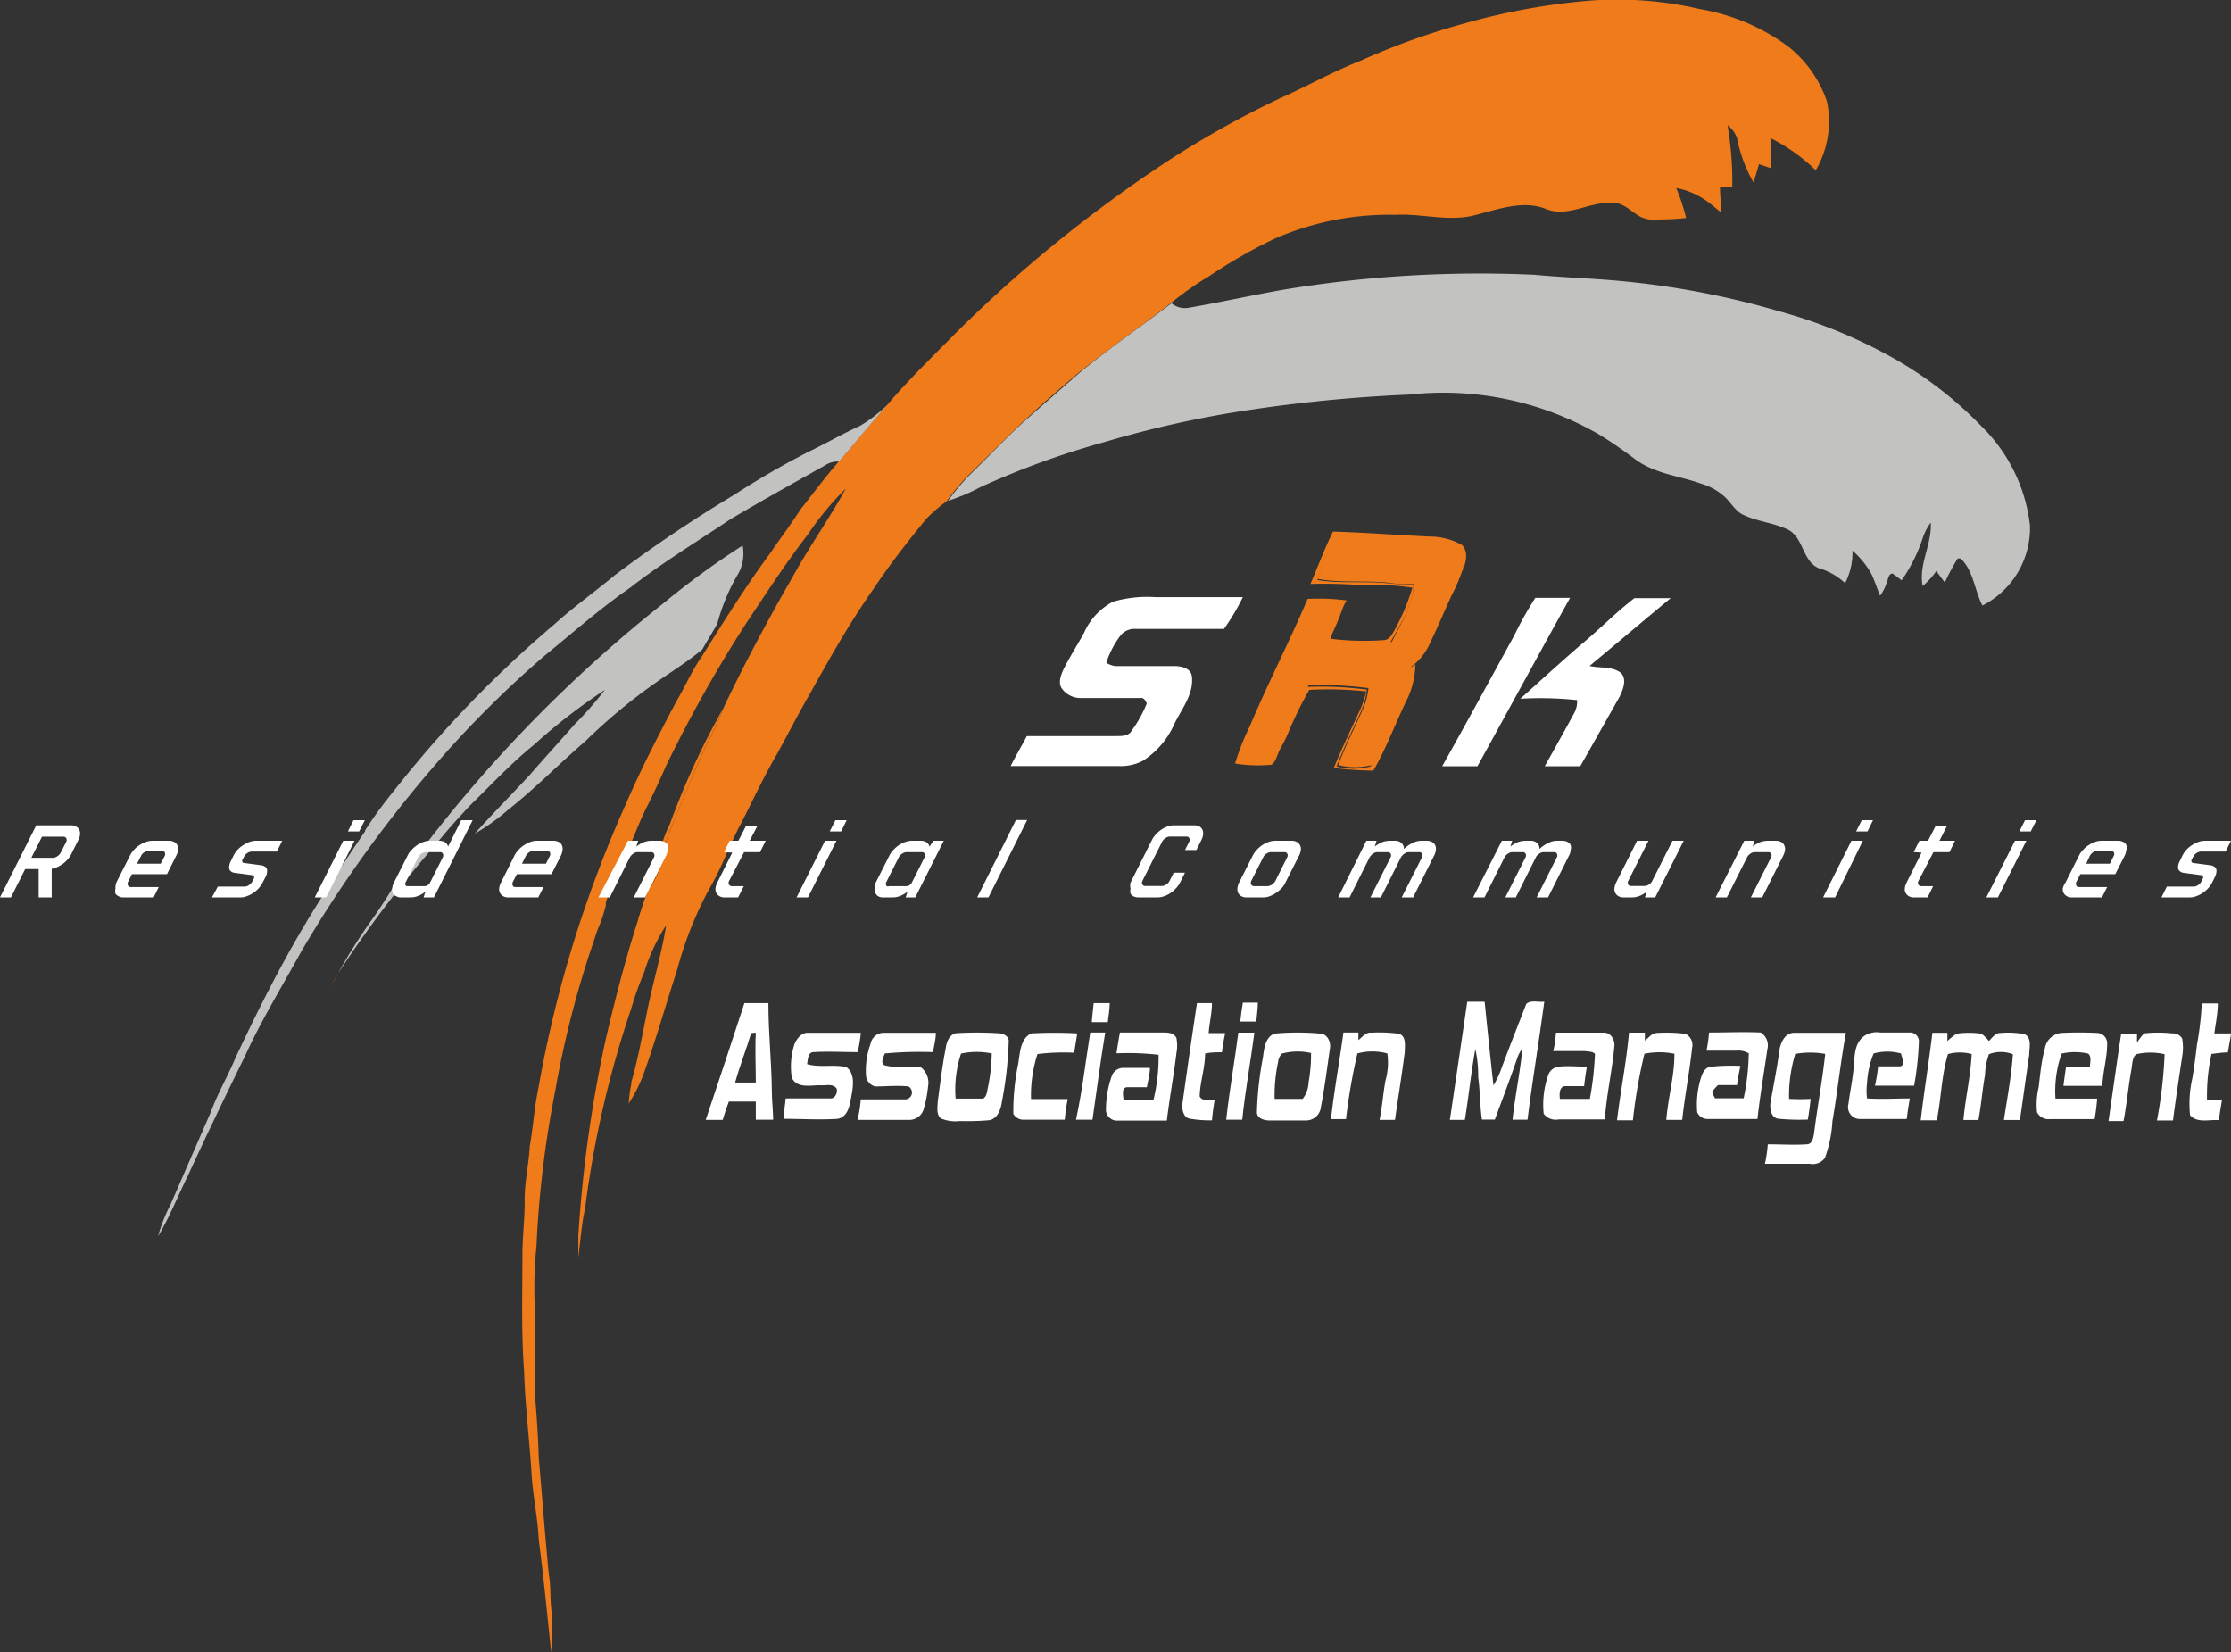
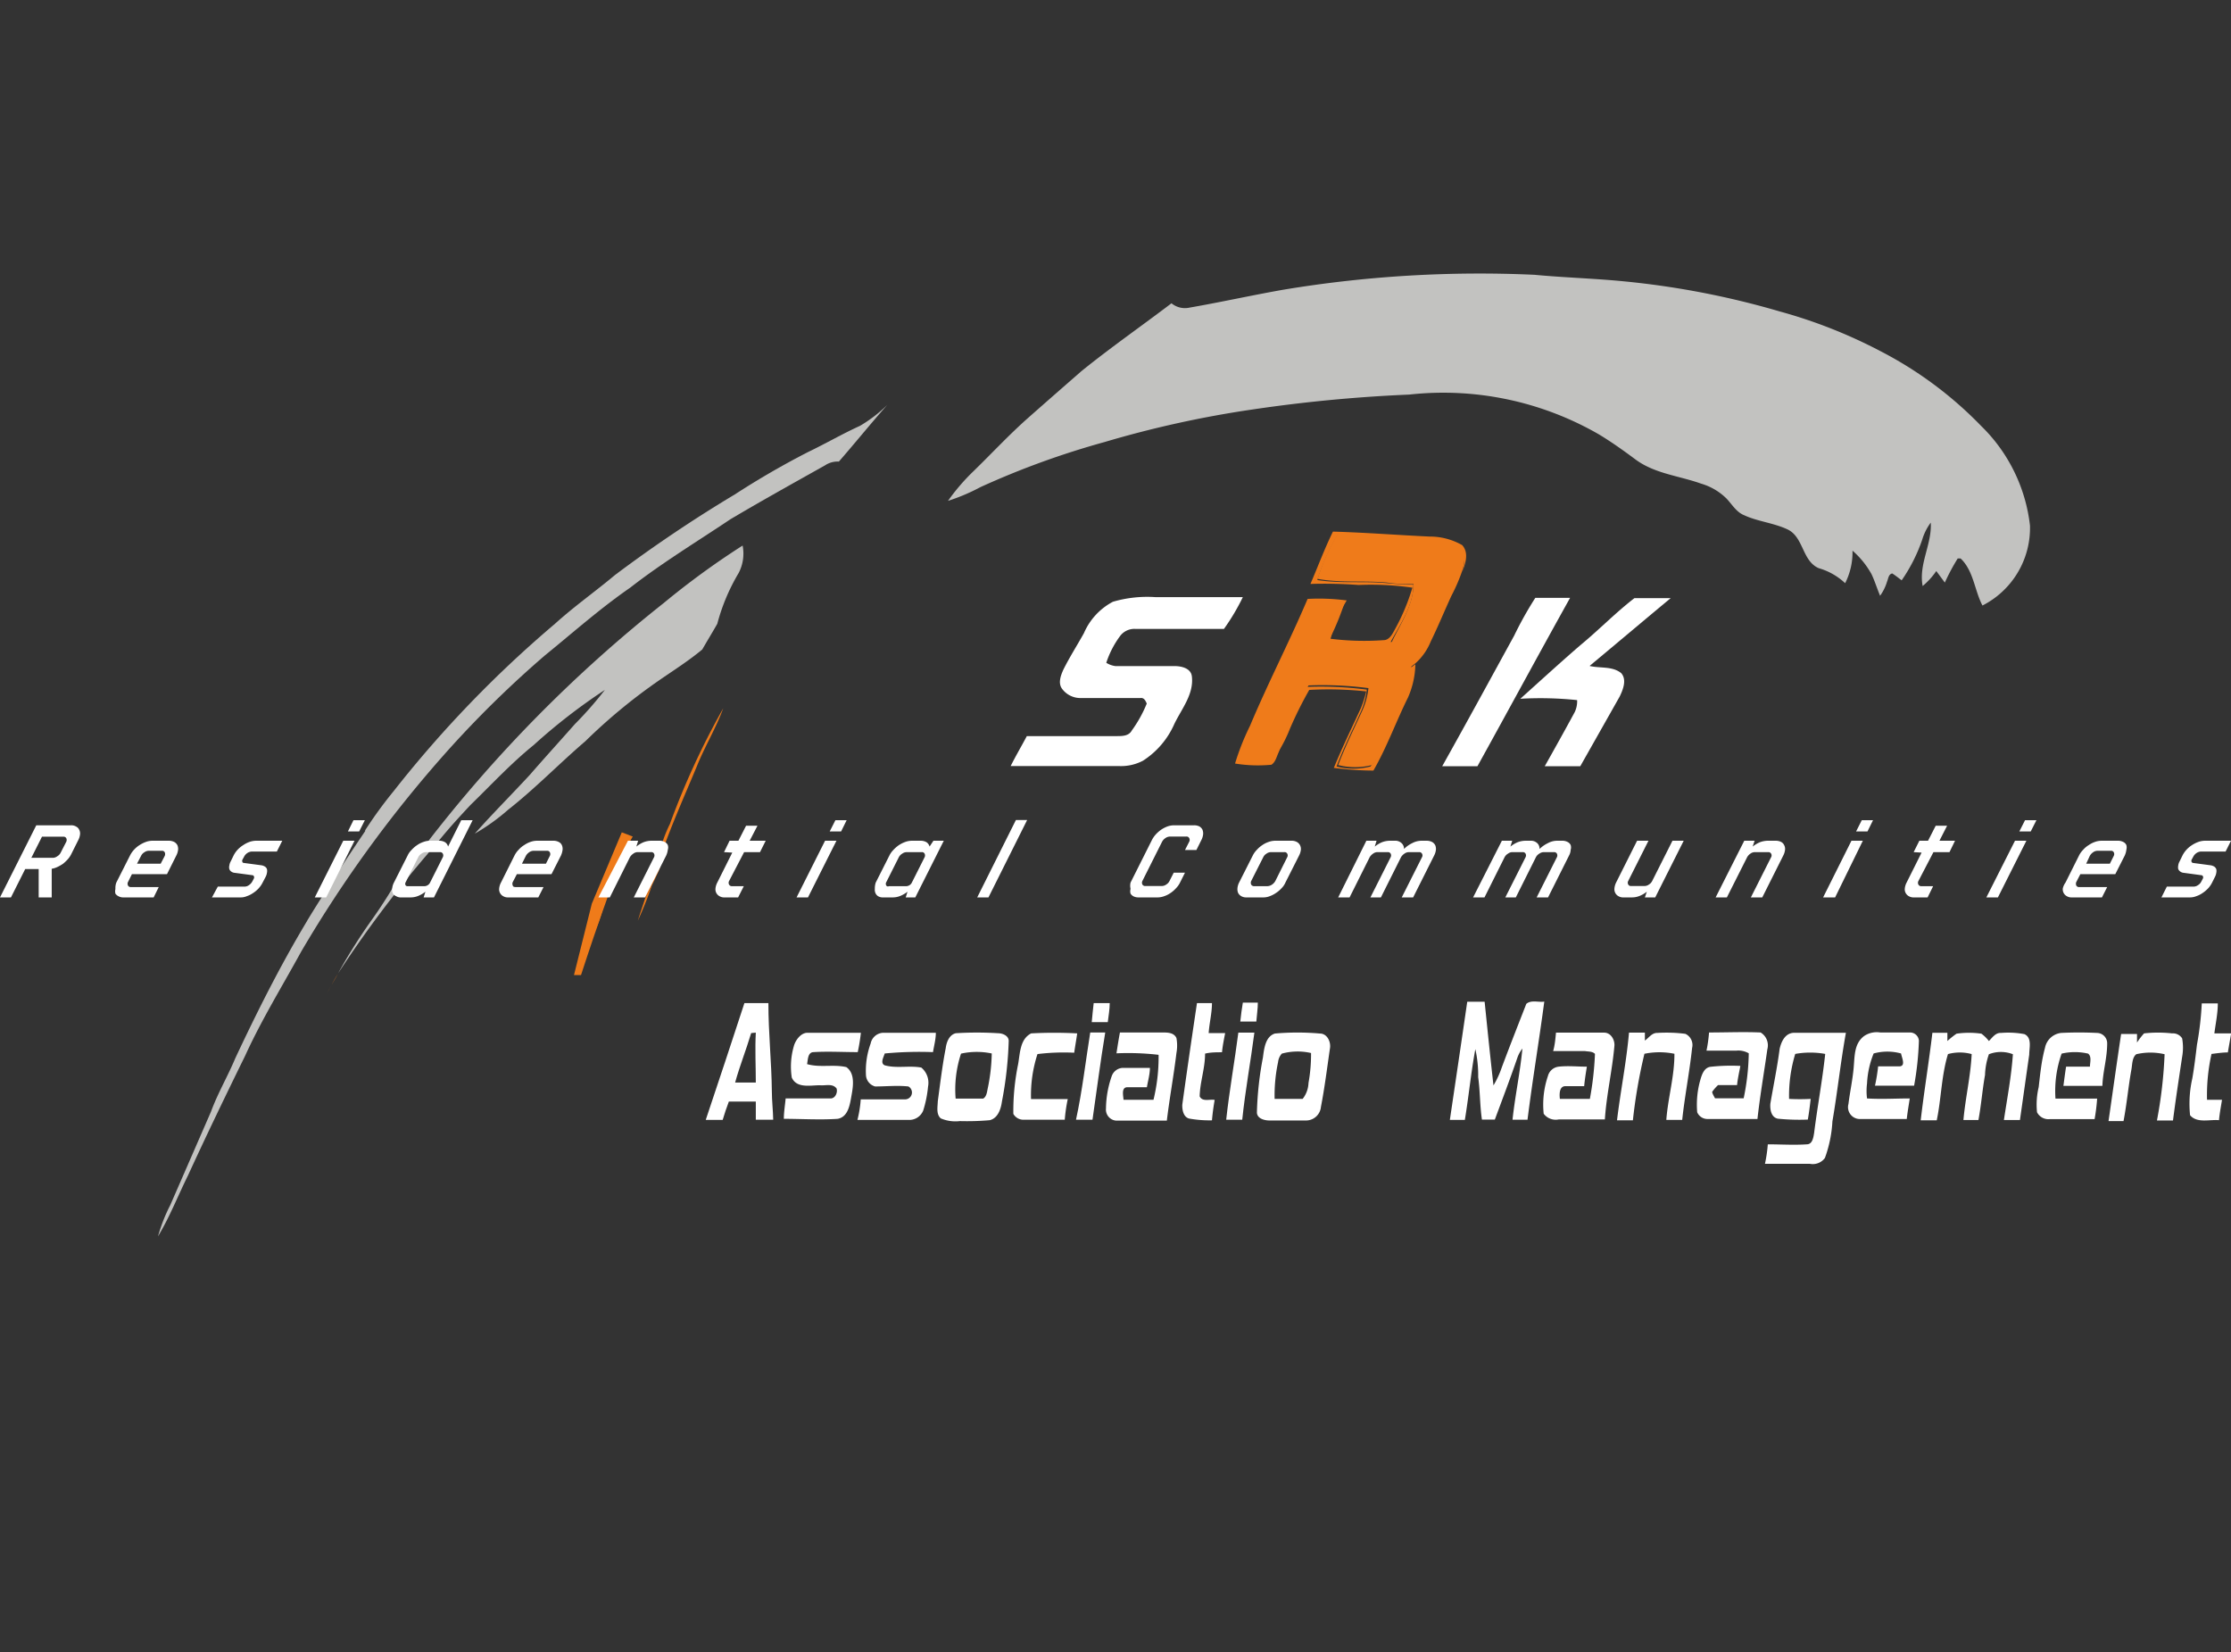
<svg xmlns="http://www.w3.org/2000/svg" id="Layer_1" data-name="Layer 1" viewBox="0 0 148.83 110.21">
  <rect x="0" y="0" width="148.83" height="110.21" fill="#333333" stroke="none" />
  <defs>
    <style>.cls-1{fill:#ef7b1a;}.cls-2{fill:#c2c2c0;}.cls-3{fill:#fff;}</style>
  </defs>
-   <path class="cls-1" d="M121.71,11.75a12,12,0,0,0-3-2.14c0,.67,0,1.33,0,2l-.79-.27c-.11.41-.23.81-.37,1.21a9.56,9.56,0,0,1-1.09-2.94,1.79,1.79,0,0,0-.64-.87,22,22,0,0,1,.32,4.13l-.82,0c0,.56.08,1.13.08,1.69-.45-.34-.86-.73-1.33-1a5.19,5.19,0,0,0-1.67-.63,12.78,12.78,0,0,1,.66,2,16,16,0,0,1-1.69.1,2.38,2.38,0,0,1-1.32-.16c-.63-.32-1.16-1-1.92-.94-1.5-.12-2.94,1-4.42.4s-3.15,0-4.65.39c-1.77.5-3.59-.1-5.38,0a19.06,19.06,0,0,0-8,1.56,34.3,34.3,0,0,0-4.45,2.54,21.23,21.23,0,0,0-2.59,1.83c-2,1.55-4,2.95-6,4.52-1.19,1-2.41,2.05-3.57,3.13s-2.45,2.4-3.69,3.6a13.79,13.79,0,0,0-1.65,1.93A10.48,10.48,0,0,0,62.37,35c-1.24,1.52-2.45,3.06-3.53,4.69-1.62,2.29-3,4.77-4.35,7.19-.71,1.23-1.36,2.51-2.05,3.76-.89,1.52-1.63,3.12-2.43,4.69-.77,1.4-1.27,2.93-2.09,4.31a24.5,24.5,0,0,0-2.17,5.45c-.72,2.22-1.36,4.46-2.14,6.67A10.09,10.09,0,0,1,42.52,74a9.89,9.89,0,0,1,.18-1.33l0-.12c.43-1.46.7-3,1-4.44.38-2,1-4,1.32-6a12.57,12.57,0,0,0-1.48,3.17,22.46,22.46,0,0,0-.85,2.38A68.44,68.44,0,0,0,39.61,81c-.24,1.08-.31,2.18-.45,3.27,0-.48,0-1,0-1.45A86.52,86.52,0,0,1,41,69.66c.62-2.64,1.3-5.27,2.13-7.86.16-.52.33-1,.51-1.55.13-.28.29-.56.44-.83a7.3,7.3,0,0,0,.5-1.06c.19-.66.24-1.35.49-2,.61-1.64,1.32-3.24,2-4.85.53-1.33,1.28-2.55,1.77-3.89,1.42-3,3-5.94,4.67-8.84,1.1-2,2.41-3.81,3.49-5.8a19.71,19.71,0,0,0-2.54,3.08c-1.45,1.87-2.74,3.87-4.06,5.84A90.5,90.5,0,0,0,45,51.5c-.4.92-.82,1.83-1.27,2.72s-.68,1.53-1,2.28h0a9.93,9.93,0,0,1-.49.91h0s0,.05,0,.08c-.62,1-1.42,2-1.24,3.27h0a9.77,9.77,0,0,1-.55,1.63h0c-.06.17-.13.35-.18.54a65.58,65.58,0,0,0-2.65,10.22,69.18,69.18,0,0,0-1.25,10.34,27.78,27.78,0,0,0-.13,3.65c0,2,0,4,0,5.94.12,1.51.24,3,.28,4.55.23,2.59.42,5.18.67,7.77.14.74.08,1.5.16,2.25a18,18,0,0,1,0,2.94c-.27-2.5-.5-5-.83-7.48-.07-1.55-.42-3.06-.49-4.6-.15-2.23-.42-4.45-.49-6.68-.19-2.57-.11-5.15-.11-7.73,0-1.22.16-2.43.15-3.65s.28-2.4.34-3.61c.23-1.27.3-2.56.57-3.83A79.56,79.56,0,0,1,39.08,62.5a83.16,83.16,0,0,1,3.33-8.66c1-2.29,2.16-4.53,3.33-6.74.6-1,1-2,1.71-3,1.45-2.32,2.91-4.64,4.53-6.84.68-1,1.37-1.9,2-2.89.85-1.07,1.66-2.17,2.56-3.2,1.09-1.25,2.13-2.54,3.23-3.78,1.42-1.67,3-3.19,4.53-4.75A91.31,91.31,0,0,1,78.68,11,64.7,64.7,0,0,1,86,6.93c1.78-.79,3.47-1.75,5.28-2.46a47.6,47.6,0,0,1,7-2.52,44.19,44.19,0,0,1,8.14-1.5A24.35,24.35,0,0,1,114,1a13.75,13.75,0,0,1,5.88,2.5,7.92,7.92,0,0,1,2.58,3.67A6.49,6.49,0,0,1,121.71,11.75Z" transform="translate(-0.58 -0.39)" />
  <path class="cls-1" d="M88.47,39a14.4,14.4,0,0,1,1.35-3c.53,0,1.06.1,1.6.16,2,.13,4-.13,5.93.34.35.09.78.2.91.59a3.15,3.15,0,0,1-.13,1.36,12,12,0,0,1-.73,1.69c-.46,1-.89,2.05-1.38,3.05a3.91,3.91,0,0,1-1,1.43l-.29.23a3.69,3.69,0,0,1-.2,1.65c-.52,1.11-1,2.21-1.52,3.34a5,5,0,0,1-.9,1.58,4.56,4.56,0,0,1-2.26,0c.47-1.24,1.07-2.44,1.62-3.65a5,5,0,0,0,.4-1.48,23.61,23.61,0,0,0-4-.18,44,44,0,0,0-2,4.48c-.13.28-.2.63-.47.81a9.41,9.41,0,0,1-2.43-.08,16.47,16.47,0,0,1,1-2.52c1.2-2.86,2.63-5.61,3.84-8.46a14.22,14.22,0,0,1,2.61.1,9.29,9.29,0,0,0-1.13,2.77c1.38,0,2.76,0,4.14,0C94,42,94.85,40.8,94.88,39.35c-.58,0-1.17,0-1.75-.1C91.58,39.1,90,39.29,88.47,39Z" transform="translate(-0.58 -0.39)" />
  <path class="cls-2" d="M86.16,19.72a80.06,80.06,0,0,1,16.79-1c2,.19,4,.24,6,.44a56,56,0,0,1,10.34,2A33.47,33.47,0,0,1,126,23.8a25.82,25.82,0,0,1,6.74,5A11,11,0,0,1,136,35.45a5.8,5.8,0,0,1-3.17,5.33c-.53-1-.59-2.32-1.46-3.14l-.19,0a13.8,13.8,0,0,0-.86,1.61l-.57-.77a4.92,4.92,0,0,1-.91,1c-.28-1.46.63-2.79.54-4.23a3.7,3.7,0,0,0-.57,1.14,11,11,0,0,1-1.37,2.71c-.21-.16-.41-.32-.63-.46-.26.06-.26.36-.35.56a3.11,3.11,0,0,1-.46.93c-.2-.48-.36-1-.57-1.44a5.85,5.85,0,0,0-1.27-1.57,4.54,4.54,0,0,1-.49,2.17,4.31,4.31,0,0,0-1.76-1c-1.12-.48-1-2.08-2.09-2.59-.92-.43-2-.53-2.88-.94-.53-.21-.81-.72-1.18-1.11a4,4,0,0,0-1.7-1c-1.45-.52-3.08-.66-4.36-1.6-.79-.59-1.59-1.16-2.43-1.67a20.77,20.77,0,0,0-12.68-2.67,100,100,0,0,0-10.5,1,70.53,70.53,0,0,0-9.84,2.17,55.56,55.56,0,0,0-8.26,3,13,13,0,0,1-2.17.92,13.79,13.79,0,0,1,1.65-1.93c1.24-1.2,2.4-2.46,3.69-3.6s2.38-2.09,3.57-3.13c1.94-1.57,4-3,6-4.52a1.41,1.41,0,0,0,1.2.29C82,20.55,84.07,20.09,86.16,19.72Z" transform="translate(-0.58 -0.39)" />
  <path class="cls-2" d="M59.77,27.4c-1.1,1.24-2.14,2.53-3.23,3.78a1.49,1.49,0,0,0-.92.25c-2.12,1.19-4.23,2.36-6.32,3.6-2.24,1.5-4.55,2.9-6.68,4.56-2,1.38-3.82,3-5.68,4.51a70.13,70.13,0,0,0-6.17,6,83.16,83.16,0,0,0-10.1,13.77c-1.26,2.3-2.64,4.54-3.73,6.93-1.31,2.67-2.6,5.34-3.82,8-.67,1.35-1.22,2.77-2,4.06a11.06,11.06,0,0,1,.82-2.09l2.72-6.24c.45-1.23,1.12-2.36,1.62-3.56,1.46-3.11,3-6.18,4.78-9.14,0,0,.05-.1.08-.14,1.44-2.37,3.5-5.42,3.8-5.86l0-.06h0a28.74,28.74,0,0,1,1.91-2.62A76.65,76.65,0,0,1,37.6,42c1.28-1.16,2.7-2.16,4-3.25a92.1,92.1,0,0,1,8-5.38,55.39,55.39,0,0,1,4.89-2.83c1.17-.56,2.28-1.21,3.45-1.74A9.32,9.32,0,0,0,59.77,27.4Z" transform="translate(-0.58 -0.39)" />
  <path class="cls-2" d="M22.65,66.16l0-.06s0,0,0,.05Z" transform="translate(-0.58 -0.39)" />
  <path class="cls-2" d="M49.85,38.62A13.17,13.17,0,0,0,48.43,42c-.33.58-.71,1.2-1,1.71h0c-.91.76-1.91,1.39-2.88,2.06a37.5,37.5,0,0,0-4.92,4.06c-1.74,1.49-3.34,3.15-5.15,4.57A13.79,13.79,0,0,1,32.25,56c1.19-1.34,2.46-2.61,3.68-3.93,1-1.15,2-2.25,3-3.38a24.42,24.42,0,0,0,2-2.28,38.39,38.39,0,0,0-4.75,3.68c-1.51,1.22-2.83,2.65-4.22,4-.69.74-1.38,1.49-2,2.25h0l0,0-.12.14c-.25.29-.51.59-.75.89l-.07.08a76.73,76.73,0,0,0-5.89,7.87,37.35,37.35,0,0,1,2.2-3.5,31.63,31.63,0,0,0,2-3.17c.4-.8,1.21-1.25,1.7-2A92.07,92.07,0,0,1,44.85,40.62a53.3,53.3,0,0,1,5.27-3.84A2.78,2.78,0,0,1,49.85,38.62Z" transform="translate(-0.58 -0.39)" />
  <path class="cls-1" d="M88,39.34c.5-1.16.94-2.35,1.5-3.49,2.15.06,4.29.23,6.44.33a4.35,4.35,0,0,1,2.18.57c.46.5.23,1.24,0,1.78a3.15,3.15,0,0,0,.13-1.36c-.13-.39-.56-.5-.91-.59-1.95-.46-4-.21-5.93-.34-.54-.06-1.07-.12-1.6-.16a14.4,14.4,0,0,0-1.35,3c1.54.25,3.11.06,4.66.21.58.06,1.17.08,1.75.1,0,1.45-.92,2.67-1.57,3.92-1.38,0-2.76,0-4.14,0a9.29,9.29,0,0,1,1.13-2.77h0a16.79,16.79,0,0,1-1,2.45,18,18,0,0,0,3.59.1c.4,0,.6-.44.77-.75a13.79,13.79,0,0,0,1.15-2.75,19.55,19.55,0,0,0-3.59-.18A31.08,31.08,0,0,0,88,39.34Z" transform="translate(-0.58 -0.39)" />
  <path class="cls-1" d="M94.69,44.93,95,44.7a5.78,5.78,0,0,1-.49,2.21c-.8,1.61-1.41,3.32-2.31,4.88a21.16,21.16,0,0,1-2.64-.18c.56-1.37,1.21-2.7,1.81-4a7.84,7.84,0,0,0,.35-1.1,23,23,0,0,0-3.8-.1A25.85,25.85,0,0,0,86.63,49a9,9,0,0,1-.87,1.69,44,44,0,0,1,2-4.48,23.61,23.61,0,0,1,4,.18,5,5,0,0,1-.4,1.48c-.55,1.21-1.15,2.41-1.62,3.65a4.56,4.56,0,0,0,2.26,0,5,5,0,0,0,.9-1.58c.47-1.13,1-2.23,1.52-3.34A3.69,3.69,0,0,0,94.69,44.93Z" transform="translate(-0.58 -0.39)" />
  <path class="cls-1" d="M45.27,55.35a51.88,51.88,0,0,1,3.56-7.72c-.49,1.34-1.24,2.56-1.77,3.89-.67,1.61-1.38,3.21-2,4.85-.25.64-.3,1.33-.49,2a19.55,19.55,0,0,1-.94,1.89c.09-.85.78-1.5.82-2.36A9,9,0,0,1,45.27,55.35Z" transform="translate(-0.58 -0.39)" />
  <path class="cls-3" d="M74.82,40.53a8.16,8.16,0,0,1,2.83-.31h5.84a14.45,14.45,0,0,1-1.26,2.12c-2,0-3.94,0-5.91,0a1.19,1.19,0,0,0-1,.45,6.24,6.24,0,0,0-.94,1.81,1.5,1.5,0,0,0,.61.22c1.31,0,2.63,0,3.94,0,.46,0,1.1.14,1.16.69.14,1.19-.69,2.17-1.17,3.17a5.57,5.57,0,0,1-2.09,2.45,3.13,3.13,0,0,1-1.55.36H68c.34-.68.73-1.34,1.08-2,2,0,4,0,6,0,.36,0,.8,0,1-.37a8.43,8.43,0,0,0,1-1.8c-.08-.19-.18-.4-.42-.37-1.35,0-2.71,0-4.07,0a1.52,1.52,0,0,1-1.14-.59c-.31-.38-.11-.91.07-1.31.42-.84.92-1.62,1.37-2.43A4.28,4.28,0,0,1,74.82,40.53Z" transform="translate(-0.58 -0.39)" />
  <path class="cls-3" d="M101.59,42.79A24.19,24.19,0,0,1,103,40.27c.77,0,1.55,0,2.32,0-2.08,3.73-4.11,7.49-6.18,11.23H96.79C98.41,48.61,100,45.69,101.59,42.79Z" transform="translate(-0.58 -0.39)" />
  <path class="cls-3" d="M106,43.43c1.22-1,2.35-2.17,3.61-3.14.8,0,1.61,0,2.42,0-1.81,1.5-3.58,3-5.41,4.52.7.17,1.52,0,2.11.48.39.44.12,1.1-.1,1.56L106,51.5h-2.37c.67-1.19,1.34-2.39,2-3.61a1.69,1.69,0,0,0,.16-.8A23.39,23.39,0,0,0,102,47C103.36,45.78,104.67,44.58,106,43.43Z" transform="translate(-0.58 -0.39)" />
  <path class="cls-3" d="M50.24,67.3h1.6c0,2,.21,3.91.23,5.87,0,.64.08,1.27.09,1.91H51c0-.4,0-.81,0-1.21h-1.8c-.15.4-.29.81-.41,1.22-.38,0-.76,0-1.13,0C48.53,72.5,49.39,69.9,50.24,67.3Zm.45,2c-.33,1.11-.76,2.18-1.07,3.3H51c0-1.11-.06-2.22,0-3.33Z" transform="translate(-0.58 -0.39)" />
  <path class="cls-3" d="M73.54,67.3c.35,0,.71,0,1.07,0,0,.42-.08.84-.13,1.27l-1.07,0C73.45,68.14,73.49,67.72,73.54,67.3Z" transform="translate(-0.58 -0.39)" />
  <path class="cls-3" d="M80.43,67.3h1c0,.66-.17,1.31-.22,2h1.1c-.08.42-.17.85-.21,1.28-.38,0-.76,0-1.13.09,0,1-.34,1.89-.36,2.85.18.39.7.17,1,.24-.08.45-.14.9-.18,1.36A7.67,7.67,0,0,1,79.9,75c-.38-.11-.46-.58-.45-.92C79.76,71.83,80.09,69.57,80.43,67.3Z" transform="translate(-0.58 -0.39)" />
  <path class="cls-3" d="M83.49,67.27h1c0,.42-.07.84-.1,1.26H83.32C83.36,68.12,83.42,67.69,83.49,67.27Z" transform="translate(-0.58 -0.39)" />
  <path class="cls-3" d="M98.46,67.21h1.16c.19,1.86.38,3.73.59,5.58a6.14,6.14,0,0,0,.55-1.19c.53-1.42,1.09-2.84,1.64-4.25.33-.28.81-.09,1.2-.15-.35,2.63-.79,5.25-1.12,7.88h-1c.17-1.59.51-3.16.66-4.75a2.14,2.14,0,0,0-.32.57c-.48,1.4-1,2.77-1.52,4.17l-.86,0c-.14-.94-.12-1.89-.25-2.83A8,8,0,0,0,99,70.37c-.29,1.56-.44,3.15-.7,4.72h-1C97.69,72.46,98.08,69.83,98.46,67.21Z" transform="translate(-0.58 -0.39)" />
  <path class="cls-3" d="M147.46,67.32c.35,0,.71,0,1.07,0,0,.66-.14,1.31-.23,2h1.12c-.07.43-.15.85-.22,1.27-.37,0-.73.06-1.09.1a12.71,12.71,0,0,0-.3,3.06l1,0c-.07.45-.16.9-.2,1.36-.63-.06-1.46.22-1.93-.33a7.58,7.58,0,0,1,.15-2.46c.13-.74.22-1.5.31-2.25A20.64,20.64,0,0,0,147.46,67.32Z" transform="translate(-0.58 -0.39)" />
  <path class="cls-3" d="M54.43,69.28c1.19,0,2.39,0,3.58,0q-.07.64-.21,1.29c-1,0-2-.06-2.94,0-.4,0-.38.51-.44.8.86.25,1.76,0,2.62.2.58.41.46,1.25.35,1.86s-.21,1.46-.93,1.59c-1.2.08-2.4,0-3.59,0,0-.45.08-.91.12-1.36,1,0,2,0,3,0,.31,0,.48-.39.4-.66-.26-.36-.74-.18-1.12-.22-.63,0-1.54.22-1.87-.51a4.87,4.87,0,0,1,.14-2.11C53.65,69.77,54,69.29,54.43,69.28Z" transform="translate(-0.58 -0.39)" />
  <path class="cls-3" d="M59.48,69.28c1.18,0,2.36,0,3.53,0,0,.43-.12.86-.19,1.29a24.69,24.69,0,0,0-3.22.09c-.07.24-.32.65,0,.79.79.22,1.64,0,2.44.15a1.32,1.32,0,0,1,.45,1.27,7.73,7.73,0,0,1-.32,1.59,1,1,0,0,1-1,.63c-1.13,0-2.26,0-3.39,0A7.8,7.8,0,0,0,58,73.72c1,0,2,0,3,0a.46.46,0,0,0,.18-.86c-.74-.08-1.48,0-2.22,0a.83.83,0,0,1-.61-.72A5.31,5.31,0,0,1,58.66,70,.89.89,0,0,1,59.48,69.28Z" transform="translate(-0.58 -0.39)" />
  <path class="cls-3" d="M64.34,69.31a22.1,22.1,0,0,1,2.82,0c.32,0,.74.18.71.55a25,25,0,0,1-.45,4c-.07.5-.26,1.11-.81,1.25a17.31,17.31,0,0,1-2,.06,2.48,2.48,0,0,1-1.27-.18c-.32-.28-.21-.76-.2-1.14.16-1.18.3-2.37.53-3.55C63.73,69.85,63.93,69.41,64.34,69.31Zm.35,1.36a7.63,7.63,0,0,0-.36,3c.61,0,1.23,0,1.84,0,.23-.14.25-.44.3-.67a12.35,12.35,0,0,0,.27-2.34A4.88,4.88,0,0,0,64.69,70.67Z" transform="translate(-0.58 -0.39)" />
  <path class="cls-3" d="M69.37,69.32a28.59,28.59,0,0,1,3.07,0c-.06.43-.14.86-.2,1.29a14.35,14.35,0,0,0-2.45.09,8.86,8.86,0,0,0-.43,3c.81,0,1.63,0,2.45,0a10.67,10.67,0,0,0-.2,1.38c-.92,0-1.83,0-2.74,0a.77.77,0,0,1-.69-.39,15.51,15.51,0,0,1,.32-3.32C68.63,70.64,68.62,69.7,69.37,69.32Z" transform="translate(-0.58 -0.39)" />
  <path class="cls-3" d="M73.31,69.26h1c-.32,1.94-.57,3.88-.85,5.82-.37,0-.73,0-1.1,0C72.78,73.15,73,71.19,73.31,69.26Z" transform="translate(-0.58 -0.39)" />
  <path class="cls-3" d="M75.29,69.26c.94,0,1.89,0,2.84,0,.33,0,.76,0,.93.37a2.74,2.74,0,0,1,0,1c-.18,1.51-.46,3-.64,4.51-1.12,0-2.25,0-3.37,0a.74.74,0,0,1-.69-.82,6.74,6.74,0,0,1,.38-2.14.82.82,0,0,1,.77-.56c.59,0,1.18,0,1.78,0,0,.43-.13.86-.2,1.29-.43,0-.86,0-1.29,0s-.29.53-.27.84c.66,0,1.32,0,2,0a12.09,12.09,0,0,0,.34-3,17.57,17.57,0,0,0-2.81-.1C75.14,70.12,75.21,69.69,75.29,69.26Z" transform="translate(-0.58 -0.39)" />
  <path class="cls-3" d="M83.19,69.27h1.07c-.25,1.94-.61,3.86-.81,5.81l-1.07,0C82.59,73.14,82.94,71.21,83.19,69.27Z" transform="translate(-0.58 -0.39)" />
  <path class="cls-3" d="M85.63,69.33a17.1,17.1,0,0,1,3,0c.49,0,.75.56.67,1-.19,1.3-.35,2.6-.6,3.89a1,1,0,0,1-1,.91c-.81,0-1.63,0-2.43,0-.36,0-.86-.14-.84-.57a22.16,22.16,0,0,1,.4-3.63C84.91,70.31,85,69.53,85.63,69.33Zm.46,1.34a1,1,0,0,0-.25.57,10.6,10.6,0,0,0-.23,2.45c.62,0,1.25,0,1.87,0a1.83,1.83,0,0,0,.39-1.06,10.81,10.81,0,0,0,.17-2A4,4,0,0,0,86.09,70.67Z" transform="translate(-0.58 -0.39)" />
-   <path class="cls-3" d="M90.2,69.26h1v.51c.26-.21.49-.54.87-.5a9.76,9.76,0,0,1,1.87.08c.47.21.35.81.35,1.23-.19,1.51-.44,3-.65,4.51H92.61c.19-.89.23-1.79.41-2.68a4.32,4.32,0,0,0,.11-1.75,3.76,3.76,0,0,0-2,0,40.08,40.08,0,0,0-.76,4.38h-1C89.58,73.13,89.94,71.2,90.2,69.26Z" transform="translate(-0.58 -0.39)" />
-   <path class="cls-3" d="M104.38,69.27c1.07,0,2.14,0,3.21,0,.44,0,.7.45.69.84-.14,1.66-.53,3.28-.64,4.95-1,0-2,0-3.08,0a1,1,0,0,1-1-.38,5.92,5.92,0,0,1,.28-2.51.84.84,0,0,1,.72-.63c.63-.07,1.25,0,1.88,0-.07.43-.14.86-.18,1.3-.42,0-.84,0-1.25,0s-.41.52-.37.85c.68,0,1.36,0,2,0a21.13,21.13,0,0,0,.34-3c-.16-.18-.45-.15-.66-.19-.71,0-1.42,0-2.13,0C104.3,70.13,104.34,69.7,104.38,69.27Z" transform="translate(-0.58 -0.39)" />
+   <path class="cls-3" d="M104.38,69.27c1.07,0,2.14,0,3.21,0,.44,0,.7.45.69.84-.14,1.66-.53,3.28-.64,4.95-1,0-2,0-3.08,0a1,1,0,0,1-1-.38,5.92,5.92,0,0,1,.28-2.51.84.84,0,0,1,.72-.63c.63-.07,1.25,0,1.88,0-.07.43-.14.86-.18,1.3-.42,0-.84,0-1.25,0s-.41.52-.37.85c.68,0,1.36,0,2,0a21.13,21.13,0,0,0,.34-3c-.16-.18-.45-.15-.66-.19-.71,0-1.42,0-2.13,0C104.3,70.13,104.34,69.7,104.38,69.27" transform="translate(-0.58 -0.39)" />
  <path class="cls-3" d="M109.25,69.27l1.06,0v.53c.26-.18.47-.52.82-.51a9.86,9.86,0,0,1,1.88.06.82.82,0,0,1,.45.94c-.17,1.61-.49,3.2-.66,4.8-.35,0-.7,0-1.06,0,.11-1.48.55-2.92.54-4.41a5,5,0,0,0-2,0,34.92,34.92,0,0,0-.77,4.44h-1.06C108.69,73.14,109.08,71.22,109.25,69.27Z" transform="translate(-0.58 -0.39)" />
  <path class="cls-3" d="M114.59,69.26c1.15,0,2.3-.05,3.44,0a1,1,0,0,1,.45,1.12c-.22,1.55-.49,3.1-.66,4.65-1.11,0-2.22,0-3.33,0a.74.74,0,0,1-.69-.45,6,6,0,0,1,.21-2.16c.1-.35.25-.81.67-.87a12.49,12.49,0,0,1,2-.06c-.08.43-.18.85-.22,1.28-.43,0-.85,0-1.27,0a2.74,2.74,0,0,0-.39.45c0,.11.14.33.19.43.64,0,1.28,0,1.91,0a15.72,15.72,0,0,0,.34-3,1.38,1.38,0,0,0-.82-.18h-2A9.47,9.47,0,0,0,114.59,69.26Z" transform="translate(-0.58 -0.39)" />
  <path class="cls-3" d="M119.3,70.35c.11-.48.37-1.08,1-1.07,1.14,0,2.28,0,3.42,0-.36,2-.57,4-.9,5.91a8.41,8.41,0,0,1-.5,2.44,1,1,0,0,1-1,.39h-3a9.47,9.47,0,0,0,.19-1.3c.87,0,1.74.06,2.6,0,.38,0,.44-.46.49-.76.22-1.76.55-3.5.74-5.27a5.61,5.61,0,0,0-2,0,9.6,9.6,0,0,0-.41,3,13.77,13.77,0,0,0,1.44,0c-.05.46-.11.92-.19,1.38a14.27,14.27,0,0,1-2-.06c-.43-.09-.53-.57-.5-1C118.88,72.83,119.14,71.59,119.3,70.35Z" transform="translate(-0.58 -0.39)" />
  <path class="cls-3" d="M124.93,69.5a1.5,1.5,0,0,1,1.08-.24c.65,0,1.31,0,2,0a.59.59,0,0,1,.58.55,20.1,20.1,0,0,1-.32,3h-2.61a11.55,11.55,0,0,0,.21-1.29c.46,0,.93,0,1.4,0s.18-.57.13-.86a3.44,3.44,0,0,0-1.83,0,6.1,6.1,0,0,0-.44,2,3.94,3.94,0,0,0,0,1c1,.06,1.9,0,2.85,0-.07.46-.15.91-.2,1.37-1.06,0-2.13,0-3.19,0a.79.79,0,0,1-.7-1c.1-.81.28-1.62.35-2.44S124.28,70,124.93,69.5Z" transform="translate(-0.58 -0.39)" />
  <path class="cls-3" d="M129.49,69.28l1,0c0,.14,0,.41,0,.55a5.69,5.69,0,0,1,.61-.49,5.78,5.78,0,0,1,1.66,0,2.58,2.58,0,0,1,.5.49c.23-.23.44-.56.8-.54a5.9,5.9,0,0,1,1.57.08c.52.24.32.91.32,1.37-.21,1.45-.41,2.9-.62,4.36-.36,0-.72,0-1.07,0,.22-1.46.5-2.92.6-4.39a2.21,2.21,0,0,0-1.6,0A4.63,4.63,0,0,0,133,72.1c-.18,1-.25,2-.44,3h-1c.13-1.47.48-2.92.55-4.4a3,3,0,0,0-1.58,0c-.44,1.43-.45,3-.75,4.42h-1.07C128.94,73.15,129.26,71.22,129.49,69.28Z" transform="translate(-0.58 -0.39)" />
  <path class="cls-3" d="M137,70.29a1.24,1.24,0,0,1,1.07-1q1.2-.06,2.4,0a.69.69,0,0,1,.68.69c0,1-.29,1.88-.32,2.84h-2.6c.06-.43.11-.86.18-1.28H140c0-.28.13-.67-.12-.87a3.92,3.92,0,0,0-1.77,0,7.5,7.5,0,0,0-.41,3c.93,0,1.85,0,2.78,0a12.5,12.5,0,0,1-.17,1.37c-1,0-2,0-3,0a.85.85,0,0,1-.84-.46,5,5,0,0,1,.11-1.67C136.68,72.06,136.76,71.17,137,70.29Z" transform="translate(-0.58 -0.39)" />
  <path class="cls-3" d="M143.61,69.32a8.36,8.36,0,0,1,1.87,0,.73.73,0,0,1,.67.33,3.45,3.45,0,0,1,0,1.24c-.21,1.41-.43,2.82-.61,4.24h-1.07a29.92,29.92,0,0,0,.51-4.42,4.16,4.16,0,0,0-1.89,0c-.27.22-.26.63-.32,1-.21,1.15-.31,2.32-.53,3.46h-1c.28-1.94.55-3.88.84-5.81l1.06,0,0,.57A5,5,0,0,1,143.61,69.32Z" transform="translate(-0.58 -0.39)" />
  <path class="cls-1" d="M24.92,55.89l0-.06Z" transform="translate(-0.58 -0.39)" />
  <path class="cls-1" d="M25,55.83Z" transform="translate(-0.58 -0.39)" />
  <path class="cls-1" d="M22.21,67l.1-.2Z" transform="translate(-0.58 -0.39)" />
  <path class="cls-1" d="M22.65,66.16h0c-.09.19-.18.35-.26.5Z" transform="translate(-0.58 -0.39)" />
  <path class="cls-1" d="M22.69,66.1c.12-.24.27-.49.43-.76C23,65.59,22.83,65.85,22.69,66.1Z" transform="translate(-0.58 -0.39)" />
  <path class="cls-1" d="M30,56.34l0,0Z" transform="translate(-0.58 -0.39)" />
  <path class="cls-1" d="M40.31,62.4c.2-.6.38-1.14.55-1.63A9.77,9.77,0,0,1,40.31,62.4Z" transform="translate(-0.58 -0.39)" />
  <path class="cls-1" d="M44.08,59.42a25.1,25.1,0,0,1-.95,2.38c.16-.52.33-1,.51-1.55C43.77,60,43.93,59.69,44.08,59.42Z" transform="translate(-0.58 -0.39)" />
  <path class="cls-1" d="M39.34,65.43s2.46-7.63,3.45-9.24l-.73-.28-2,4.76-1.19,4.76Z" transform="translate(-0.58 -0.39)" />
  <path class="cls-3" d="M3,55.44H5.31a.61.61,0,0,1,.34.08.43.43,0,0,1,.21.21.53.53,0,0,1,.06.31,1.08,1.08,0,0,1-.12.39l-.47.94a1.56,1.56,0,0,1-.24.35,2.87,2.87,0,0,1-.31.29,2.71,2.71,0,0,1-.37.21,1.39,1.39,0,0,1-.38.12l0,1.91H3.16l0-1.89h-.9l-.95,1.89H.58Zm1.12,2.17a.53.53,0,0,0,.29-.11.56.56,0,0,0,.22-.24L5,56.54a.27.27,0,0,0,0-.24.2.2,0,0,0-.2-.1H3.38l-.71,1.41Z" transform="translate(-0.58 -0.39)" />
  <path class="cls-3" d="M8.34,59.26l.91-1.8a1.7,1.7,0,0,1,.27-.39,1.79,1.79,0,0,1,.37-.31,2.06,2.06,0,0,1,.42-.21,1.3,1.3,0,0,1,.42-.08h1.12a.78.78,0,0,1,.35.08.53.53,0,0,1,.21.21.6.6,0,0,1,.05.31,1.08,1.08,0,0,1-.12.39l-.62,1.24H9.38l-.26.52a.26.26,0,0,0,0,.24.2.2,0,0,0,.2.1h1.85l-.34.69h-2a.65.65,0,0,1-.35-.08A.53.53,0,0,1,8.28,60a.62.62,0,0,1,0-.31A1.05,1.05,0,0,1,8.34,59.26ZM9.72,58H11.3l.27-.52a.3.3,0,0,0,0-.24.2.2,0,0,0-.2-.1H10.5a.51.51,0,0,0-.29.1.55.55,0,0,0-.22.24Z" transform="translate(-0.58 -0.39)" />
  <path class="cls-3" d="M15.11,59.53H16.9a.51.51,0,0,0,.29-.1.71.71,0,0,0,.22-.24l.11-.21a.15.15,0,0,0,0-.13.11.11,0,0,0-.09-.08l-1.2-.16a.43.43,0,0,1-.23-.09.31.31,0,0,1-.12-.16.47.47,0,0,1,0-.24.72.72,0,0,1,.09-.27l.19-.39a1.7,1.7,0,0,1,.27-.39,1.84,1.84,0,0,1,.38-.31,1.77,1.77,0,0,1,.41-.21,1.35,1.35,0,0,1,.43-.08h1.76l-.36.72H17.38a.6.6,0,0,0-.3.1.65.65,0,0,0-.22.25l-.11.2a.17.17,0,0,0,0,.14s0,.06.09.07l1.2.16a.63.63,0,0,1,.22.09.31.31,0,0,1,.13.17.56.56,0,0,1,0,.23.83.83,0,0,1-.09.28l-.2.38a1.7,1.7,0,0,1-.27.39,1.85,1.85,0,0,1-.37.31,1.65,1.65,0,0,1-.42.21,1,1,0,0,1-.42.08h-1.9Z" transform="translate(-0.58 -0.39)" />
  <path class="cls-3" d="M21.58,60.25l1.9-3.78h.75l-1.89,3.78Zm2.21-4.4.37-.75h.76l-.38.75Z" transform="translate(-0.58 -0.39)" />
  <path class="cls-3" d="M26.86,59.26l.91-1.8a1.26,1.26,0,0,1,.27-.38,1.89,1.89,0,0,1,.37-.32,1.65,1.65,0,0,1,.42-.21,1.25,1.25,0,0,1,.42-.08h.63a.75.75,0,0,1,.39.1.46.46,0,0,1,.2.29l.88-1.76h.76l-2.58,5.15h-.69l.12-.38a1.94,1.94,0,0,1-.48.28,1.31,1.31,0,0,1-.5.1h-.63a.59.59,0,0,1-.34-.08A.43.43,0,0,1,26.8,60a.53.53,0,0,1-.06-.31A1.08,1.08,0,0,1,26.86,59.26Zm.87.24h1.19a.44.44,0,0,0,.2-.07.4.4,0,0,0,.15-.17l.85-1.69a.26.26,0,0,0,0-.24.2.2,0,0,0-.19-.1H29a.51.51,0,0,0-.3.1.56.56,0,0,0-.22.24l-.85,1.69a.21.21,0,0,0,0,.17A.14.14,0,0,0,27.73,59.5Z" transform="translate(-0.58 -0.39)" />
  <path class="cls-3" d="M34,59.26l.9-1.8a1.48,1.48,0,0,1,.28-.39,1.56,1.56,0,0,1,.37-.31,1.77,1.77,0,0,1,.41-.21,1.35,1.35,0,0,1,.43-.08h1.11a.75.75,0,0,1,.35.08.43.43,0,0,1,.21.21.6.6,0,0,1,.05.31,1.29,1.29,0,0,1-.11.39l-.63,1.24H35.06l-.27.52a.26.26,0,0,0,0,.24c0,.07.09.1.19.1h1.86l-.35.69h-2a.61.61,0,0,1-.34-.08.52.52,0,0,1-.27-.52A1.08,1.08,0,0,1,34,59.26ZM35.4,58H37l.26-.52a.26.26,0,0,0,0-.24.19.19,0,0,0-.19-.1h-.9a.51.51,0,0,0-.29.1.71.71,0,0,0-.22.24Z" transform="translate(-0.58 -0.39)" />
  <path class="cls-3" d="M48.88,57.23l.37-.76h.59l.51-1h.76l-.52,1h1.07l-.38.76H50.22l-1,1.92a.25.25,0,0,0,0,.25.2.2,0,0,0,.19.1h.79l-.38.75h-.9a.61.61,0,0,1-.34-.08.52.52,0,0,1-.27-.52,1.08,1.08,0,0,1,.12-.39l1-2Z" transform="translate(-0.58 -0.39)" />
  <path class="cls-3" d="M53.72,60.25l1.9-3.78h.76l-1.9,3.78Zm2.21-4.4.38-.75h.75l-.37.75Z" transform="translate(-0.58 -0.39)" />
  <path class="cls-3" d="M59,59.26l.91-1.8a1.46,1.46,0,0,1,.27-.38,2.24,2.24,0,0,1,.37-.32,2.06,2.06,0,0,1,.42-.21,1.35,1.35,0,0,1,.43-.08H62a.75.75,0,0,1,.39.1.5.5,0,0,1,.2.29l.26-.39h.69l-1.9,3.78H61l.12-.38a1.94,1.94,0,0,1-.48.28,1.31,1.31,0,0,1-.5.1H59.5a.59.59,0,0,1-.34-.08A.43.43,0,0,1,59,60a.53.53,0,0,1-.06-.31A1.29,1.29,0,0,1,59,59.26Zm.88.24h1.18a.44.44,0,0,0,.2-.07.4.4,0,0,0,.15-.17l.85-1.69a.27.27,0,0,0,0-.24.2.2,0,0,0-.2-.1h-1a.51.51,0,0,0-.29.1.59.59,0,0,0-.23.24l-.85,1.69a.21.21,0,0,0,0,.17A.13.13,0,0,0,59.88,59.5Z" transform="translate(-0.58 -0.39)" />
  <path class="cls-3" d="M65.77,60.25l2.58-5.16h.75l-2.58,5.16Z" transform="translate(-0.58 -0.39)" />
  <path class="cls-3" d="M76,59.26l1.42-2.83a1.7,1.7,0,0,1,.27-.39,2.24,2.24,0,0,1,.37-.32,2.06,2.06,0,0,1,.42-.21,1.33,1.33,0,0,1,.43-.07h1.32a.78.78,0,0,1,.35.07.53.53,0,0,1,.21.21.66.66,0,0,1,.05.32,1.08,1.08,0,0,1-.12.39l-.33.66h-.76l.28-.55a.25.25,0,0,0,0-.25.19.19,0,0,0-.19-.1h-1.1a.56.56,0,0,0-.29.1.68.68,0,0,0-.23.25l-1.31,2.61a.26.26,0,0,0,0,.24.2.2,0,0,0,.19.1h1.1a.51.51,0,0,0,.3-.1.56.56,0,0,0,.22-.24l.28-.55h.75l-.33.66a1.46,1.46,0,0,1-.27.38,1.89,1.89,0,0,1-.37.32,1.65,1.65,0,0,1-.42.21,1.3,1.3,0,0,1-.42.08H76.53a.72.72,0,0,1-.35-.08A.53.53,0,0,1,76,60a.56.56,0,0,1,0-.32A.89.89,0,0,1,76,59.26Z" transform="translate(-0.58 -0.39)" />
  <path class="cls-3" d="M83.24,59.26l.91-1.8a1.46,1.46,0,0,1,.27-.38,1.89,1.89,0,0,1,.37-.32,1.65,1.65,0,0,1,.42-.21,1.3,1.3,0,0,1,.42-.08h1.12a.71.71,0,0,1,.34.08.53.53,0,0,1,.21.21.56.56,0,0,1,.06.32,1.1,1.1,0,0,1-.12.38l-.91,1.8a1.25,1.25,0,0,1-.27.39,1.85,1.85,0,0,1-.37.31,1.77,1.77,0,0,1-.41.21,1.12,1.12,0,0,1-.43.08H83.74a.65.65,0,0,1-.35-.08.53.53,0,0,1-.21-.21.62.62,0,0,1-.05-.31A1.05,1.05,0,0,1,83.24,59.26Zm1,.24h.9a.59.59,0,0,0,.29-.1.68.68,0,0,0,.23-.25l.79-1.58a.24.24,0,0,0,0-.24.19.19,0,0,0-.19-.1h-.89a.51.51,0,0,0-.3.1.56.56,0,0,0-.22.24l-.8,1.58a.28.28,0,0,0,0,.25A.21.21,0,0,0,84.22,59.5Z" transform="translate(-0.58 -0.39)" />
  <path class="cls-3" d="M91.73,56.47h.68l-.12.39a2,2,0,0,1,.48-.29,1.53,1.53,0,0,1,.5-.1h.35a.61.61,0,0,1,.46.16.5.5,0,0,1,.16.39,2,2,0,0,1,.55-.39,1.32,1.32,0,0,1,.61-.16h.36a.78.78,0,0,1,.35.08.53.53,0,0,1,.21.21.62.62,0,0,1,.05.31,1.08,1.08,0,0,1-.12.39l-1.4,2.79h-.76l1.35-2.68a.23.23,0,0,0,0-.24.2.2,0,0,0-.19-.1h-.69a.51.51,0,0,0-.29.1.75.75,0,0,0-.23.24l-1.34,2.68H92l1.35-2.68a.26.26,0,0,0,0-.24.2.2,0,0,0-.19-.1h-.69a.48.48,0,0,0-.29.1.75.75,0,0,0-.23.24l-1.34,2.68h-.76Z" transform="translate(-0.58 -0.39)" />
  <path class="cls-3" d="M100.77,56.47h.69l-.12.39a2,2,0,0,1,.48-.29,1.53,1.53,0,0,1,.5-.1h.35a.61.61,0,0,1,.46.16.49.49,0,0,1,.15.39,2.17,2.17,0,0,1,.56-.39,1.29,1.29,0,0,1,.61-.16h.35a.72.72,0,0,1,.35.08.43.43,0,0,1,.21.21.52.52,0,0,1,0,.31.89.89,0,0,1-.11.39l-1.4,2.79h-.76l1.35-2.68a.26.26,0,0,0,0-.24.2.2,0,0,0-.19-.1h-.69a.51.51,0,0,0-.29.1.59.59,0,0,0-.23.24l-1.34,2.68H101l1.35-2.68a.26.26,0,0,0,0-.24.2.2,0,0,0-.19-.1h-.69a.48.48,0,0,0-.29.1.59.59,0,0,0-.23.24l-1.34,2.68h-.76Z" transform="translate(-0.58 -0.39)" />
  <path class="cls-3" d="M108.39,59.26l1.4-2.79h.76l-1.35,2.68a.24.24,0,0,0,0,.24.19.19,0,0,0,.19.1h.9a.51.51,0,0,0,.29-.1.56.56,0,0,0,.22-.24l1.35-2.68h.75L111,60.25h-.69l.13-.38a1.94,1.94,0,0,1-.48.28,1.35,1.35,0,0,1-.5.1h-.57a.61.61,0,0,1-.34-.08.52.52,0,0,1-.27-.52A1.08,1.08,0,0,1,108.39,59.26Z" transform="translate(-0.58 -0.39)" />
  <path class="cls-3" d="M116.94,56.47h.69l-.13.39a2,2,0,0,1,.48-.29,1.59,1.59,0,0,1,.5-.1h.57a.78.78,0,0,1,.35.08.45.45,0,0,1,.2.21.53.53,0,0,1,.06.31,1.08,1.08,0,0,1-.12.39l-1.4,2.79h-.76l1.35-2.68a.23.23,0,0,0,0-.24.2.2,0,0,0-.19-.1h-.9a.51.51,0,0,0-.29.1.71.71,0,0,0-.22.24l-1.35,2.68h-.75Z" transform="translate(-0.58 -0.39)" />
  <path class="cls-3" d="M122.2,60.25l1.89-3.78h.76L123,60.25Zm2.2-4.4.38-.75h.75l-.37.75Z" transform="translate(-0.58 -0.39)" />
  <path class="cls-3" d="M128.24,57.23l.38-.76h.58l.51-1h.76l-.51,1H131l-.37.76h-1.07l-1,1.92a.25.25,0,0,0,0,.25.2.2,0,0,0,.19.1h.79l-.37.75h-.9a.63.63,0,0,1-.35-.08.52.52,0,0,1-.27-.52,1.08,1.08,0,0,1,.12-.39l1-2Z" transform="translate(-0.58 -0.39)" />
  <path class="cls-3" d="M133.09,60.25,135,56.47h.76l-1.9,3.78Zm2.2-4.4.38-.75h.76l-.38.75Z" transform="translate(-0.58 -0.39)" />
  <path class="cls-3" d="M138.37,59.26l.9-1.8a1.48,1.48,0,0,1,.28-.39,1.56,1.56,0,0,1,.37-.31,1.77,1.77,0,0,1,.41-.21,1.35,1.35,0,0,1,.43-.08h1.11a.75.75,0,0,1,.35.08.43.43,0,0,1,.21.21.6.6,0,0,1,0,.31,1.29,1.29,0,0,1-.11.39l-.63,1.24h-2.33l-.27.52a.3.3,0,0,0,0,.24.2.2,0,0,0,.2.1h1.86l-.35.69h-2a.61.61,0,0,1-.34-.08.52.52,0,0,1-.27-.52A1.08,1.08,0,0,1,138.37,59.26ZM139.75,58h1.58l.26-.52a.26.26,0,0,0,0-.24.19.19,0,0,0-.19-.1h-.9a.51.51,0,0,0-.29.1.71.71,0,0,0-.22.24Z" transform="translate(-0.58 -0.39)" />
  <path class="cls-3" d="M145.13,59.53h1.79a.51.51,0,0,0,.29-.1.55.55,0,0,0,.22-.24l.11-.21a.16.16,0,0,0,0-.13.12.12,0,0,0-.1-.08l-1.19-.16a.43.43,0,0,1-.23-.09.4.4,0,0,1-.13-.16.62.62,0,0,1,0-.24.72.72,0,0,1,.09-.27l.19-.39a1.7,1.7,0,0,1,.27-.39,1.79,1.79,0,0,1,.37-.31,2.06,2.06,0,0,1,.42-.21,1.35,1.35,0,0,1,.42-.08h1.76l-.36.72H147.4a.59.59,0,0,0-.29.1.65.65,0,0,0-.22.25l-.11.2a.18.18,0,0,0,0,.14.13.13,0,0,0,.09.07l1.2.16a.69.69,0,0,1,.23.09.37.37,0,0,1,.13.17.57.57,0,0,1,0,.23.83.83,0,0,1-.09.28l-.19.38a1.7,1.7,0,0,1-.27.39,2.17,2.17,0,0,1-.37.31,1.65,1.65,0,0,1-.42.21,1.12,1.12,0,0,1-.43.08h-1.89Z" transform="translate(-0.58 -0.39)" />
  <path class="cls-3" d="M42.47,56.47h.68l-.12.39a2,2,0,0,1,.48-.29,1.53,1.53,0,0,1,.5-.1h.56a.72.72,0,0,1,.35.08.43.43,0,0,1,.21.21.52.52,0,0,1,0,.31,1.29,1.29,0,0,1-.11.39l-1.41,2.79h-.75l1.35-2.68a.26.26,0,0,0,0-.24.2.2,0,0,0-.2-.1h-.89a.48.48,0,0,0-.29.1.75.75,0,0,0-.23.24l-1.34,2.68h-.76Z" transform="translate(-0.58 -0.39)" />
</svg>